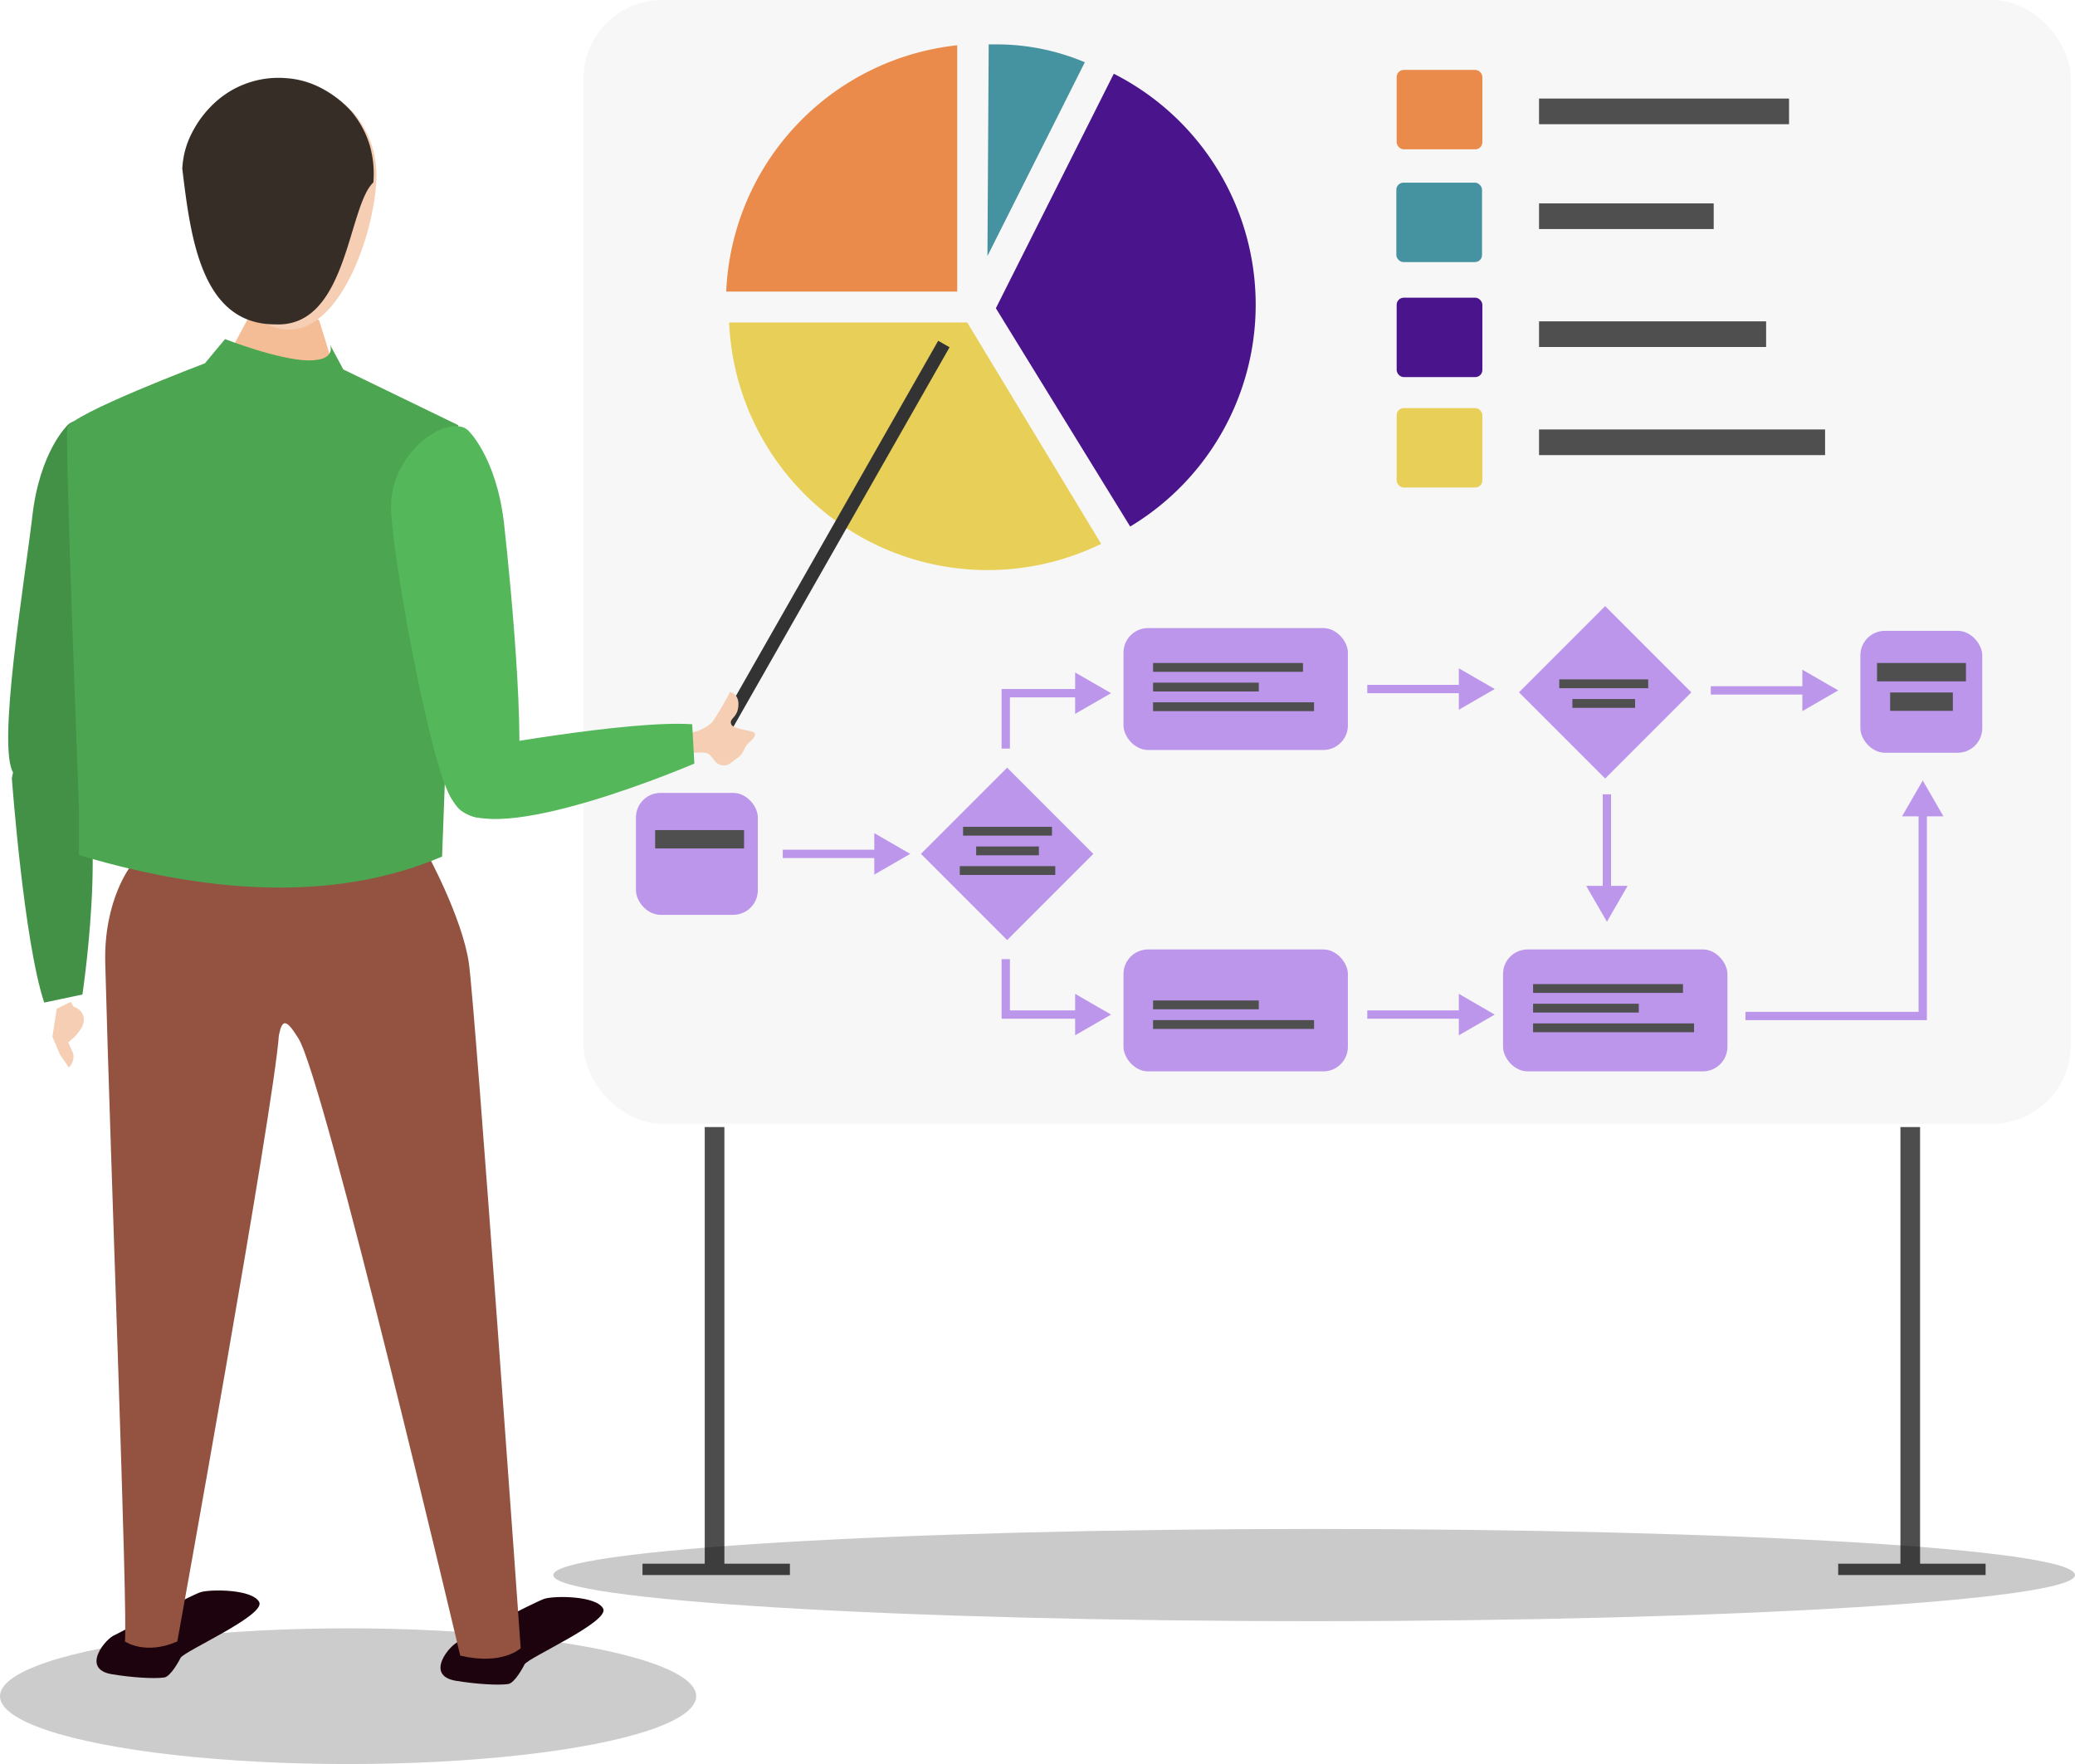
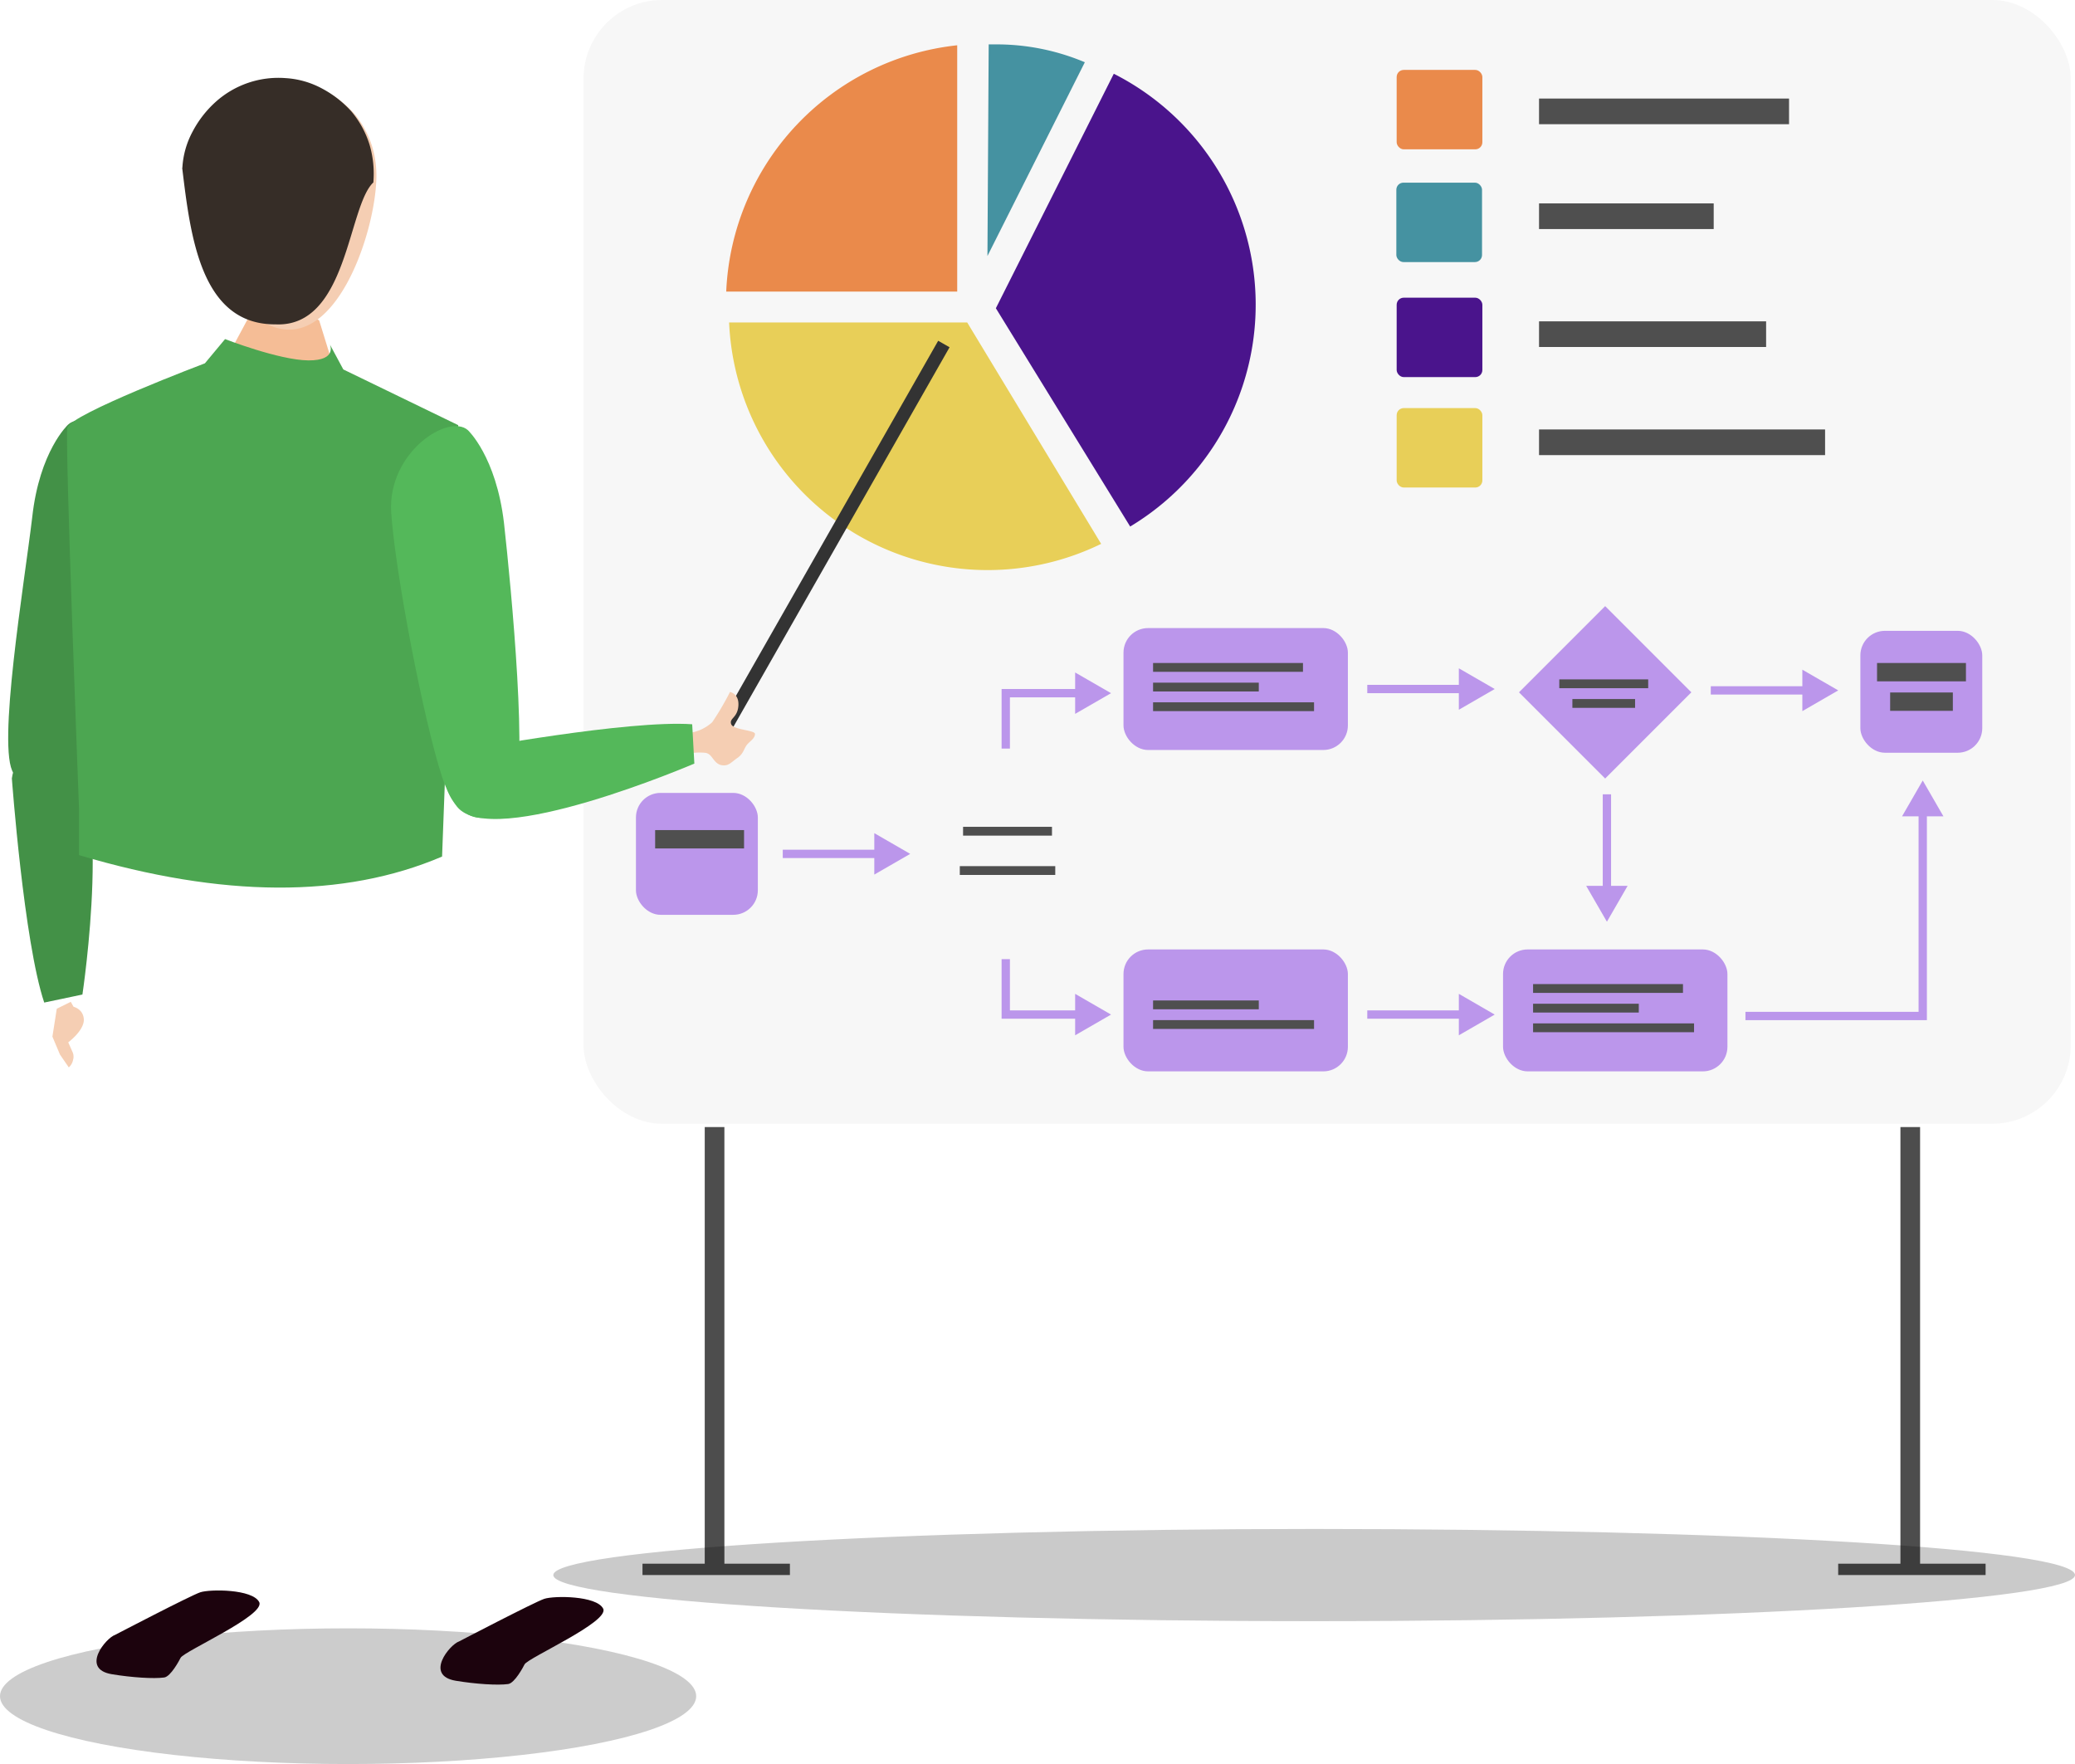
<svg xmlns="http://www.w3.org/2000/svg" viewBox="0 0 633.42 538.42">
  <defs>
    <style>.cls-1{fill:#f7f7f7;}.cls-2{fill:#e8cf58;}.cls-3{fill:#ea8a4b;}.cls-4{fill:#4a148c;}.cls-5{fill:#4592a1;}.cls-6{fill:#4f4f4f;}.cls-7{fill:#bb96eb;}.cls-10,.cls-19,.cls-8,.cls-9{fill:none;stroke-miterlimit:10;}.cls-8{stroke:#bb96eb;stroke-width:2.54px;}.cls-10,.cls-9{stroke:#4d4d4d;}.cls-9{stroke-width:6px;}.cls-10{stroke-width:3.46px;}.cls-11{opacity:0.21;isolation:isolate;}.cls-12{opacity:0.2;}.cls-13{fill:#f5bd96;}.cls-14{fill:#1c030d;}.cls-15{fill:#945241;}.cls-16{fill:#f5ceb3;}.cls-17{fill:#439147;}.cls-18{fill:#4ca651;}.cls-19{stroke:#333;stroke-width:4px;}.cls-20{fill:#54b85a;}.cls-21{fill:#362d27;}</style>
  </defs>
  <title>esettanulmanyok</title>
  <g id="Layer_2" data-name="Layer 2">
    <g id="Layer_1-2" data-name="Layer 1">
      <rect class="cls-1" x="178.13" width="454" height="343" rx="24" />
      <path class="cls-2" d="M301.43,174a79,79,0,0,1-78.86-75.58h72.68L336.14,166A79.11,79.11,0,0,1,301.43,174Z" />
      <path class="cls-3" d="M221.69,89A79,79,0,0,1,292.2,13.82V89Z" />
      <path class="cls-4" d="M304,94.08l36-71.57a79,79,0,0,1,5,138.2Z" />
      <path class="cls-5" d="M301.81,13.55l1.66,0A69.38,69.38,0,0,1,331.16,19L301.43,78.14Z" />
      <rect class="cls-6" x="469.81" y="30.08" width="76.32" height="7.83" />
      <rect class="cls-6" x="469.81" y="62.08" width="53.32" height="7.83" />
      <rect class="cls-6" x="469.81" y="98.08" width="69.32" height="7.83" />
      <rect class="cls-6" x="469.81" y="131.08" width="87.32" height="7.83" />
      <rect class="cls-5" x="426.25" y="55.75" width="26.16" height="24.24" rx="2.16" />
      <rect class="cls-4" x="426.35" y="90.86" width="26.16" height="24.24" rx="2.16" />
      <rect class="cls-2" x="426.35" y="124.56" width="26.16" height="24.24" rx="2.16" />
      <rect class="cls-3" x="426.35" y="21.34" width="26.16" height="24.24" rx="2.16" />
      <rect class="cls-7" x="194.13" y="242.01" width="37.21" height="37.21" rx="7.5" />
      <rect class="cls-7" x="567.9" y="192.54" width="37.21" height="37.21" rx="7.5" />
      <rect class="cls-7" x="342.96" y="191.7" width="68.5" height="37.21" rx="7.5" />
      <rect class="cls-7" x="342.96" y="289.79" width="68.5" height="37.21" rx="7.5" />
      <rect class="cls-7" x="458.82" y="289.79" width="68.5" height="37.21" rx="7.5" />
-       <rect class="cls-7" x="288.84" y="242.01" width="37.21" height="37.21" transform="translate(274.33 -141.06) rotate(45)" />
      <line class="cls-8" x1="238.95" y1="260.62" x2="268.75" y2="260.62" />
      <polygon class="cls-7" points="266.89 266.94 277.85 260.62 266.89 254.29 266.89 266.94" />
      <line class="cls-8" x1="417.38" y1="210.3" x2="447.18" y2="210.3" />
      <polygon class="cls-7" points="445.33 216.63 456.28 210.3 445.33 203.98 445.33 216.63" />
      <line class="cls-8" x1="417.38" y1="309.66" x2="447.18" y2="309.66" />
      <polygon class="cls-7" points="445.33 315.99 456.28 309.67 445.33 303.34 445.33 315.99" />
      <line class="cls-8" x1="522.24" y1="210.72" x2="552.04" y2="210.72" />
      <polygon class="cls-7" points="550.19 217.05 561.14 210.72 550.19 204.4 550.19 217.05" />
      <line class="cls-8" x1="490.53" y1="242.44" x2="490.53" y2="272.23" />
      <polygon class="cls-7" points="484.2 270.38 490.53 281.33 496.85 270.38 484.2 270.38" />
      <polyline class="cls-8" points="307.02 228.48 307.02 211.57 330.06 211.57" />
      <polygon class="cls-7" points="328.2 217.89 339.16 211.57 328.2 205.25 328.2 217.89" />
      <polyline class="cls-8" points="307.02 292.75 307.02 309.66 330.06 309.66" />
      <polygon class="cls-7" points="328.2 315.99 339.16 309.67 328.2 303.34 328.2 315.99" />
      <polyline class="cls-8" points="532.82 310.1 586.94 310.1 586.94 247.32" />
      <polygon class="cls-7" points="593.26 249.17 586.94 238.22 580.62 249.17 593.26 249.17" />
      <rect class="cls-7" x="471.39" y="192.71" width="37.21" height="37.21" transform="translate(292.94 -284.59) rotate(45)" />
      <rect class="cls-6" x="199.99" y="253.36" width="27.14" height="5.6" />
      <rect class="cls-6" x="572.99" y="202.36" width="27.14" height="5.6" />
      <rect class="cls-6" x="576.99" y="211.36" width="19.14" height="5.6" />
      <rect class="cls-6" x="293.99" y="252.36" width="27.14" height="2.69" />
-       <rect class="cls-6" x="297.99" y="258.36" width="19.14" height="2.69" />
      <rect class="cls-6" x="475.99" y="207.36" width="27.14" height="2.69" />
      <rect class="cls-6" x="479.99" y="213.36" width="19.14" height="2.69" />
      <rect class="cls-6" x="292.99" y="264.36" width="29.14" height="2.69" />
      <rect class="cls-6" x="351.99" y="202.36" width="45.76" height="2.69" />
      <rect class="cls-6" x="351.99" y="208.36" width="32.27" height="2.69" />
      <rect class="cls-6" x="351.99" y="214.36" width="49.14" height="2.69" />
      <rect class="cls-6" x="467.99" y="300.36" width="45.76" height="2.69" />
      <rect class="cls-6" x="467.99" y="306.36" width="32.27" height="2.69" />
      <rect class="cls-6" x="467.99" y="312.36" width="49.14" height="2.69" />
      <rect class="cls-6" x="351.99" y="305.36" width="32.27" height="2.69" />
      <rect class="cls-6" x="351.99" y="311.36" width="49.14" height="2.69" />
      <line class="cls-9" x1="218.13" y1="344" x2="218.13" y2="479" />
      <line class="cls-10" x1="241.13" y1="479" x2="196.13" y2="479" />
      <line class="cls-9" x1="583.13" y1="344" x2="583.13" y2="479" />
      <line class="cls-10" x1="606.13" y1="479" x2="561.13" y2="479" />
      <path class="cls-11" d="M401.16,494.81c128.26,0,232.26-6.47,232.26-14.07,0-8-104-14.07-232.26-14.07S168.9,473.13,168.9,480.74,272.9,494.81,401.16,494.81Z" />
      <ellipse class="cls-12" cx="106.26" cy="517.71" rx="106.26" ry="20.71" />
      <path class="cls-13" d="M97.42,97.76,102.13,113l-34.66-.47L80.13,89Z" />
      <path class="cls-14" d="M35.13,499c-2.81.94-10.64,10.39-1,12,6,1,12.82,1.45,16,1,2-.29,4.61-5.22,5-6,1-2,26-13,24-17s-15-4-18-3S35.13,499,35.13,499Z" />
      <path class="cls-14" d="M140.13,501c-2.81.94-10.64,10.39-1,12,6,1,12.82,1.45,16,1,2-.29,4.61-5.22,5-6,1-2,26-13,24-17s-15-4-18-3S140.13,501,140.13,501Z" />
-       <path class="cls-15" d="M130.13,260s-55,1-90,4c0,0-8.52,10.48-8,30,1.66,63.08,6.94,198.7,6,207,0,0,6.15,4.31,16,0,0,0,29.52-163.23,31-185,1-5,2.22-5.14,6,1,8,13,49.36,188.32,49.36,188.32,12.92,3.08,18.46-2.26,18.46-2.26S145.13,308,143.13,294,130.13,260,130.13,260Z" />
      <path class="cls-16" d="M17.33,307.89,16,316.4l2.3,5.46,2.7,3.93a4.11,4.11,0,0,0,1.3-2.28,3.41,3.41,0,0,0-.18-2.46l-1.29-2.91s4.66-3.43,4.76-6.77a4.16,4.16,0,0,0-.82-2.57,4.49,4.49,0,0,0-2.31-1.51l-.86-1.52Z" />
      <path class="cls-17" d="M20.76,129.63s-8.71,8-10.93,28.29C7.41,178.23-1,228.5,4.13,236s18.84,16.4,24.5-.47,14.5-62.48,15.56-80.92C45.05,136.21,26.55,124.16,20.76,129.63Z" />
      <path class="cls-17" d="M3.62,237.58S7.28,287.45,13.5,306l11.66-2.45s10-66.33-5.68-73.43C9,225.32,4.52,231.41,3.62,237.58Z" />
      <path class="cls-18" d="M100.7,105.14s2.33,4.93-6.57,4.86-25.43-6.5-25.43-6.5l-6.15,7.39s-41.23,15.59-42,19.69S24.13,247,24.13,247v14c43.72,13,80.75,13.28,110.82.44l4.92-131.68-35.07-17Z" />
      <line class="cls-19" x1="220.13" y1="224.37" x2="288.13" y2="105" />
      <path class="cls-16" d="M210.72,223.66a13,13,0,0,0,6.69-3.22,84.46,84.46,0,0,0,5.43-9.24s2.83.49,2.56,4.22-2.82,3.75-2.21,5.58,7.37,1.8,7.28,3.05-1.08,1.84-2.22,3-1.13,2.9-3.16,4.3-2.77,2.7-5.16,2.12c-2.35-.78-2.51-3.57-4.8-3.71a17,17,0,0,0-4.48.18Z" />
      <path class="cls-20" d="M142.69,228.81s49.1-9.13,68.61-7.75l.66,12s-61.78,26.52-72.45,13.15C132.24,237,137.23,231.28,142.69,228.81Z" />
      <path class="cls-20" d="M142.84,131.3s8.6,8,11,28.25c2.25,20.18,7.65,76.81,2.67,84.25s-16,10.24-21.58-6.74-14.33-62.4-15.53-80.85C118.4,138,136.94,126.06,142.84,131.3Z" />
      <path class="cls-16" d="M56.45,51.89C55.13,68.06,71,99.25,87.21,100.57s26.5-28,27.59-44.25a31.55,31.55,0,0,0-1.17-11.54,29.3,29.3,0,0,0-5.5-10.11A32.74,32.74,0,0,0,99,27.55a26.83,26.83,0,0,0-11-3.09,28.6,28.6,0,0,0-21.26,7.22,32.69,32.69,0,0,0-7.12,9.15,26.47,26.47,0,0,0-3.09,11.06Z" />
      <path class="cls-21" d="M55.62,51.26C58.13,72,61.28,99.15,84.13,99c22,1,22-36,29.84-43.31a31.29,31.29,0,0,0-1.16-11.53,29.32,29.32,0,0,0-5.51-10.11,32.74,32.74,0,0,0-9.16-7.12,26.83,26.83,0,0,0-11-3.09,28.63,28.63,0,0,0-21.26,7.22,32.52,32.52,0,0,0-7.11,9.15,26.33,26.33,0,0,0-3.1,11Z" />
    </g>
  </g>
</svg>